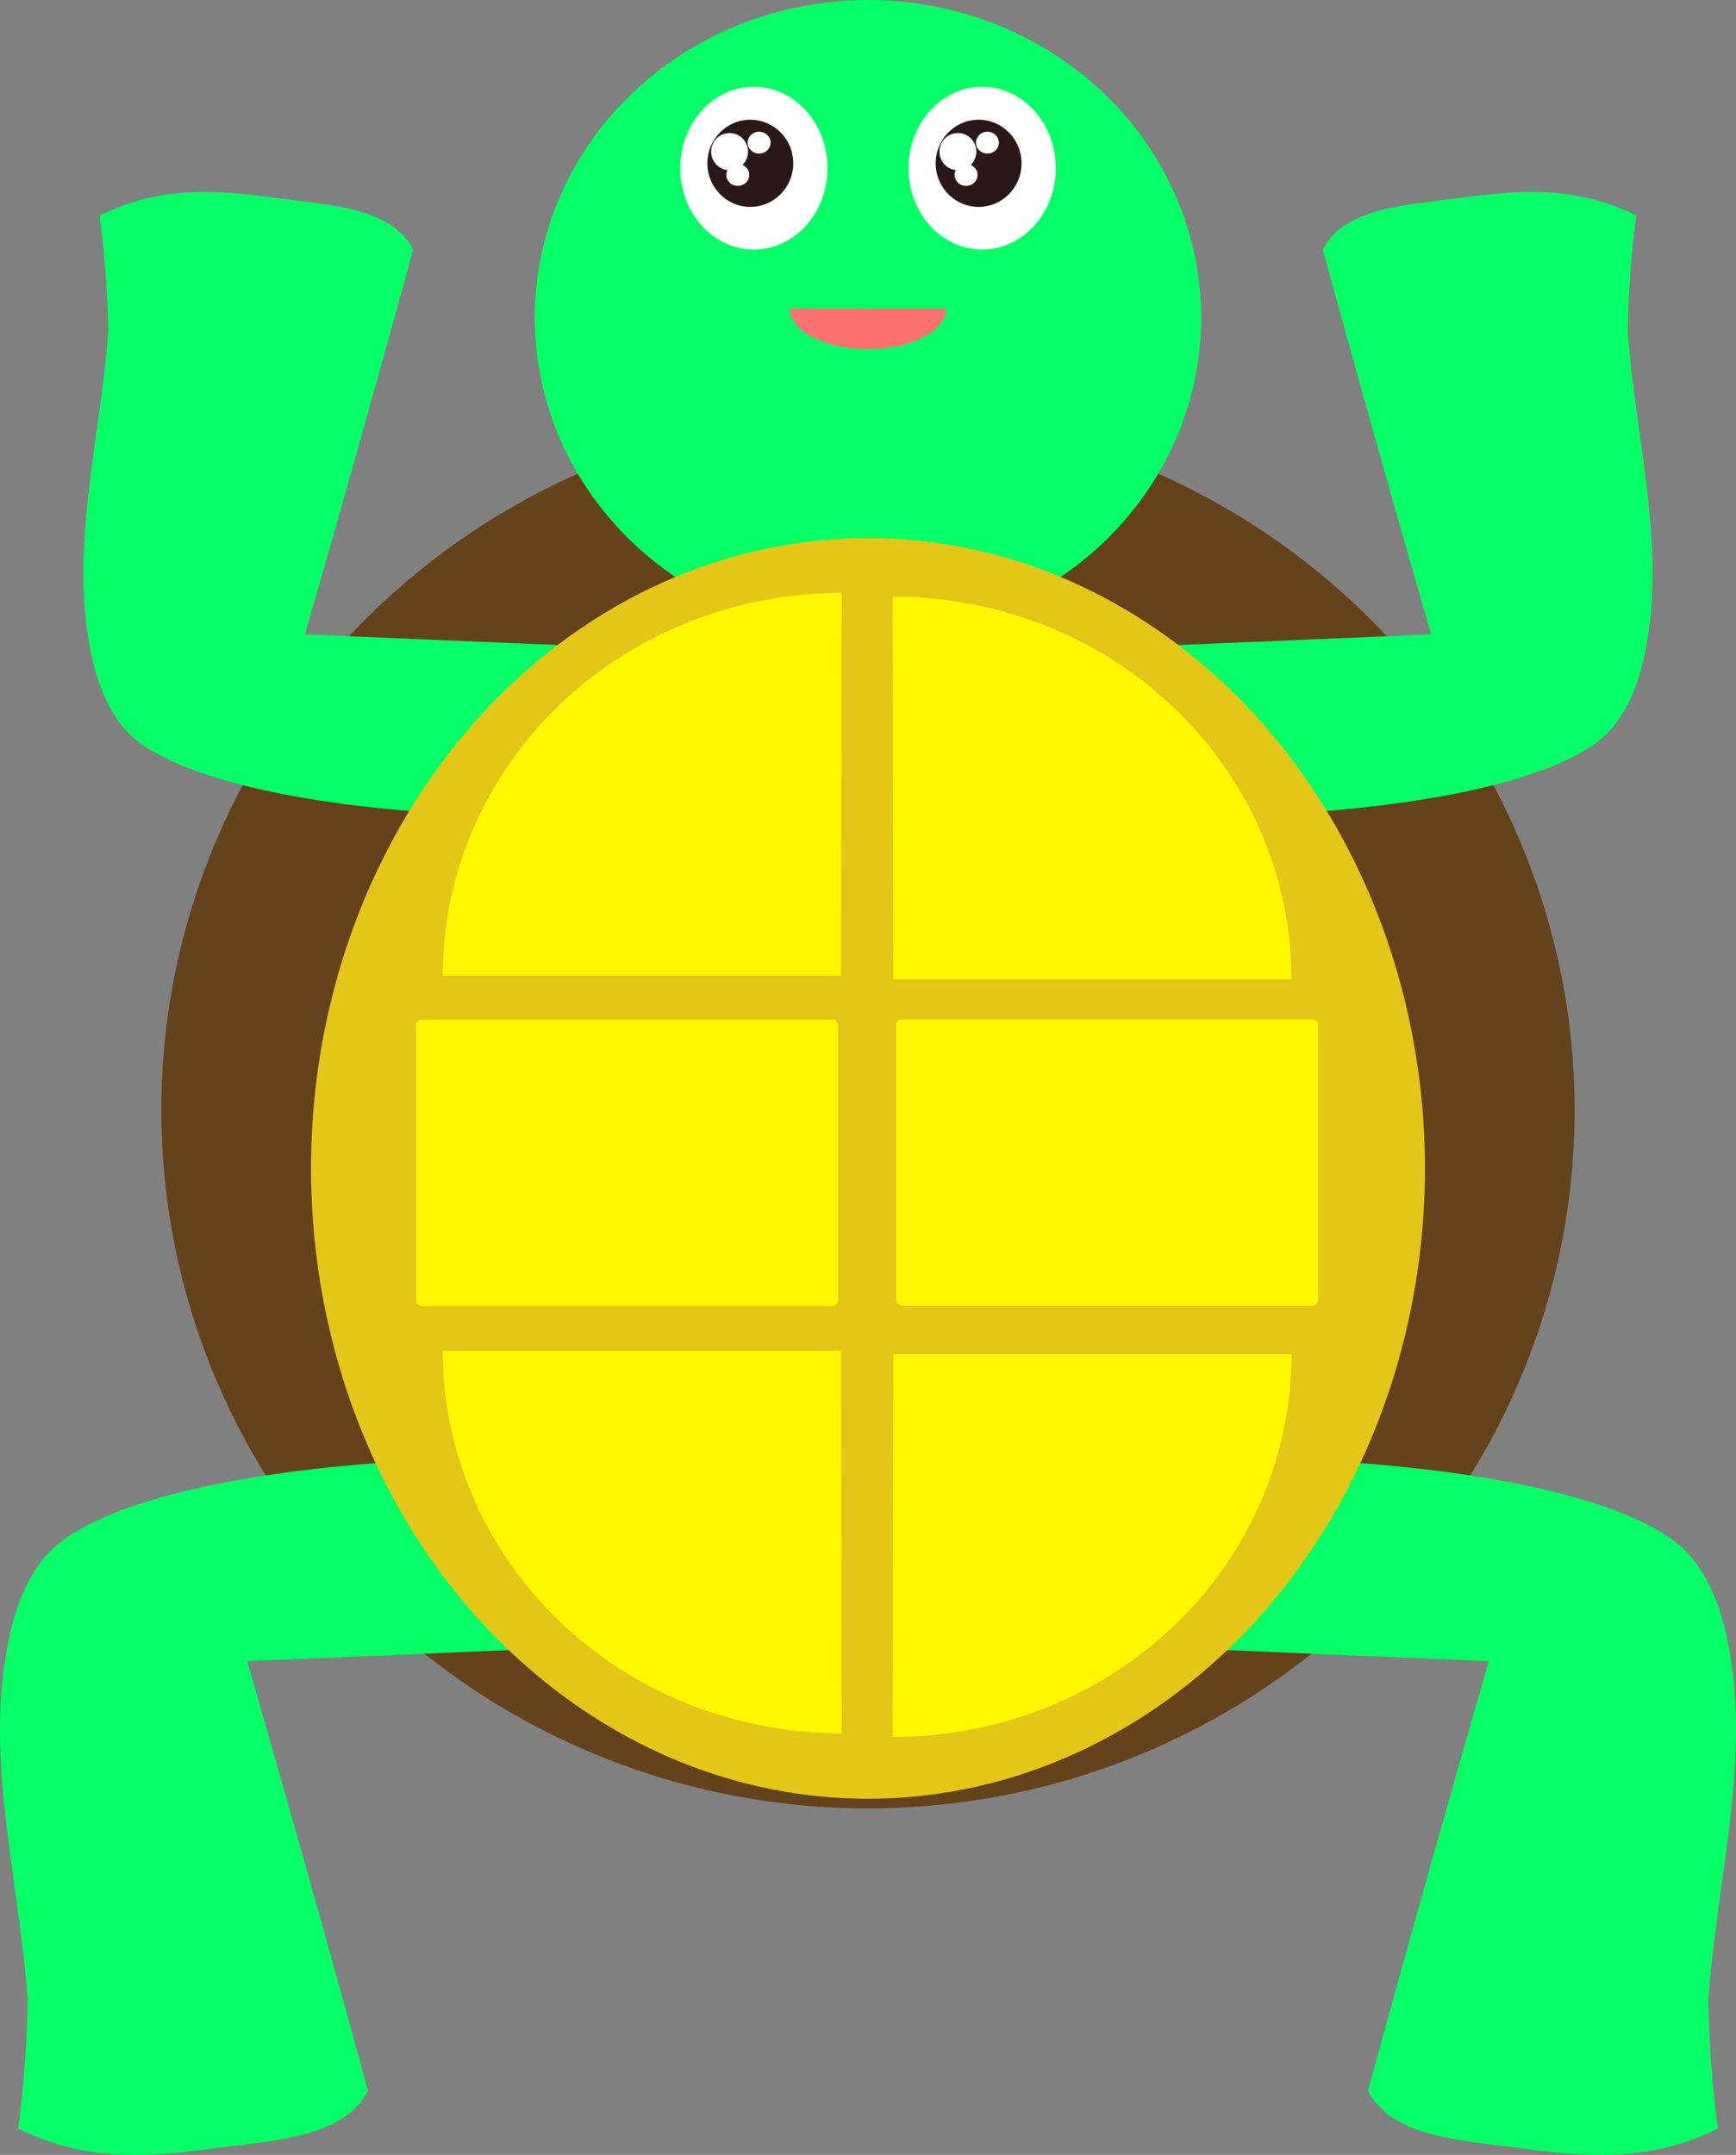
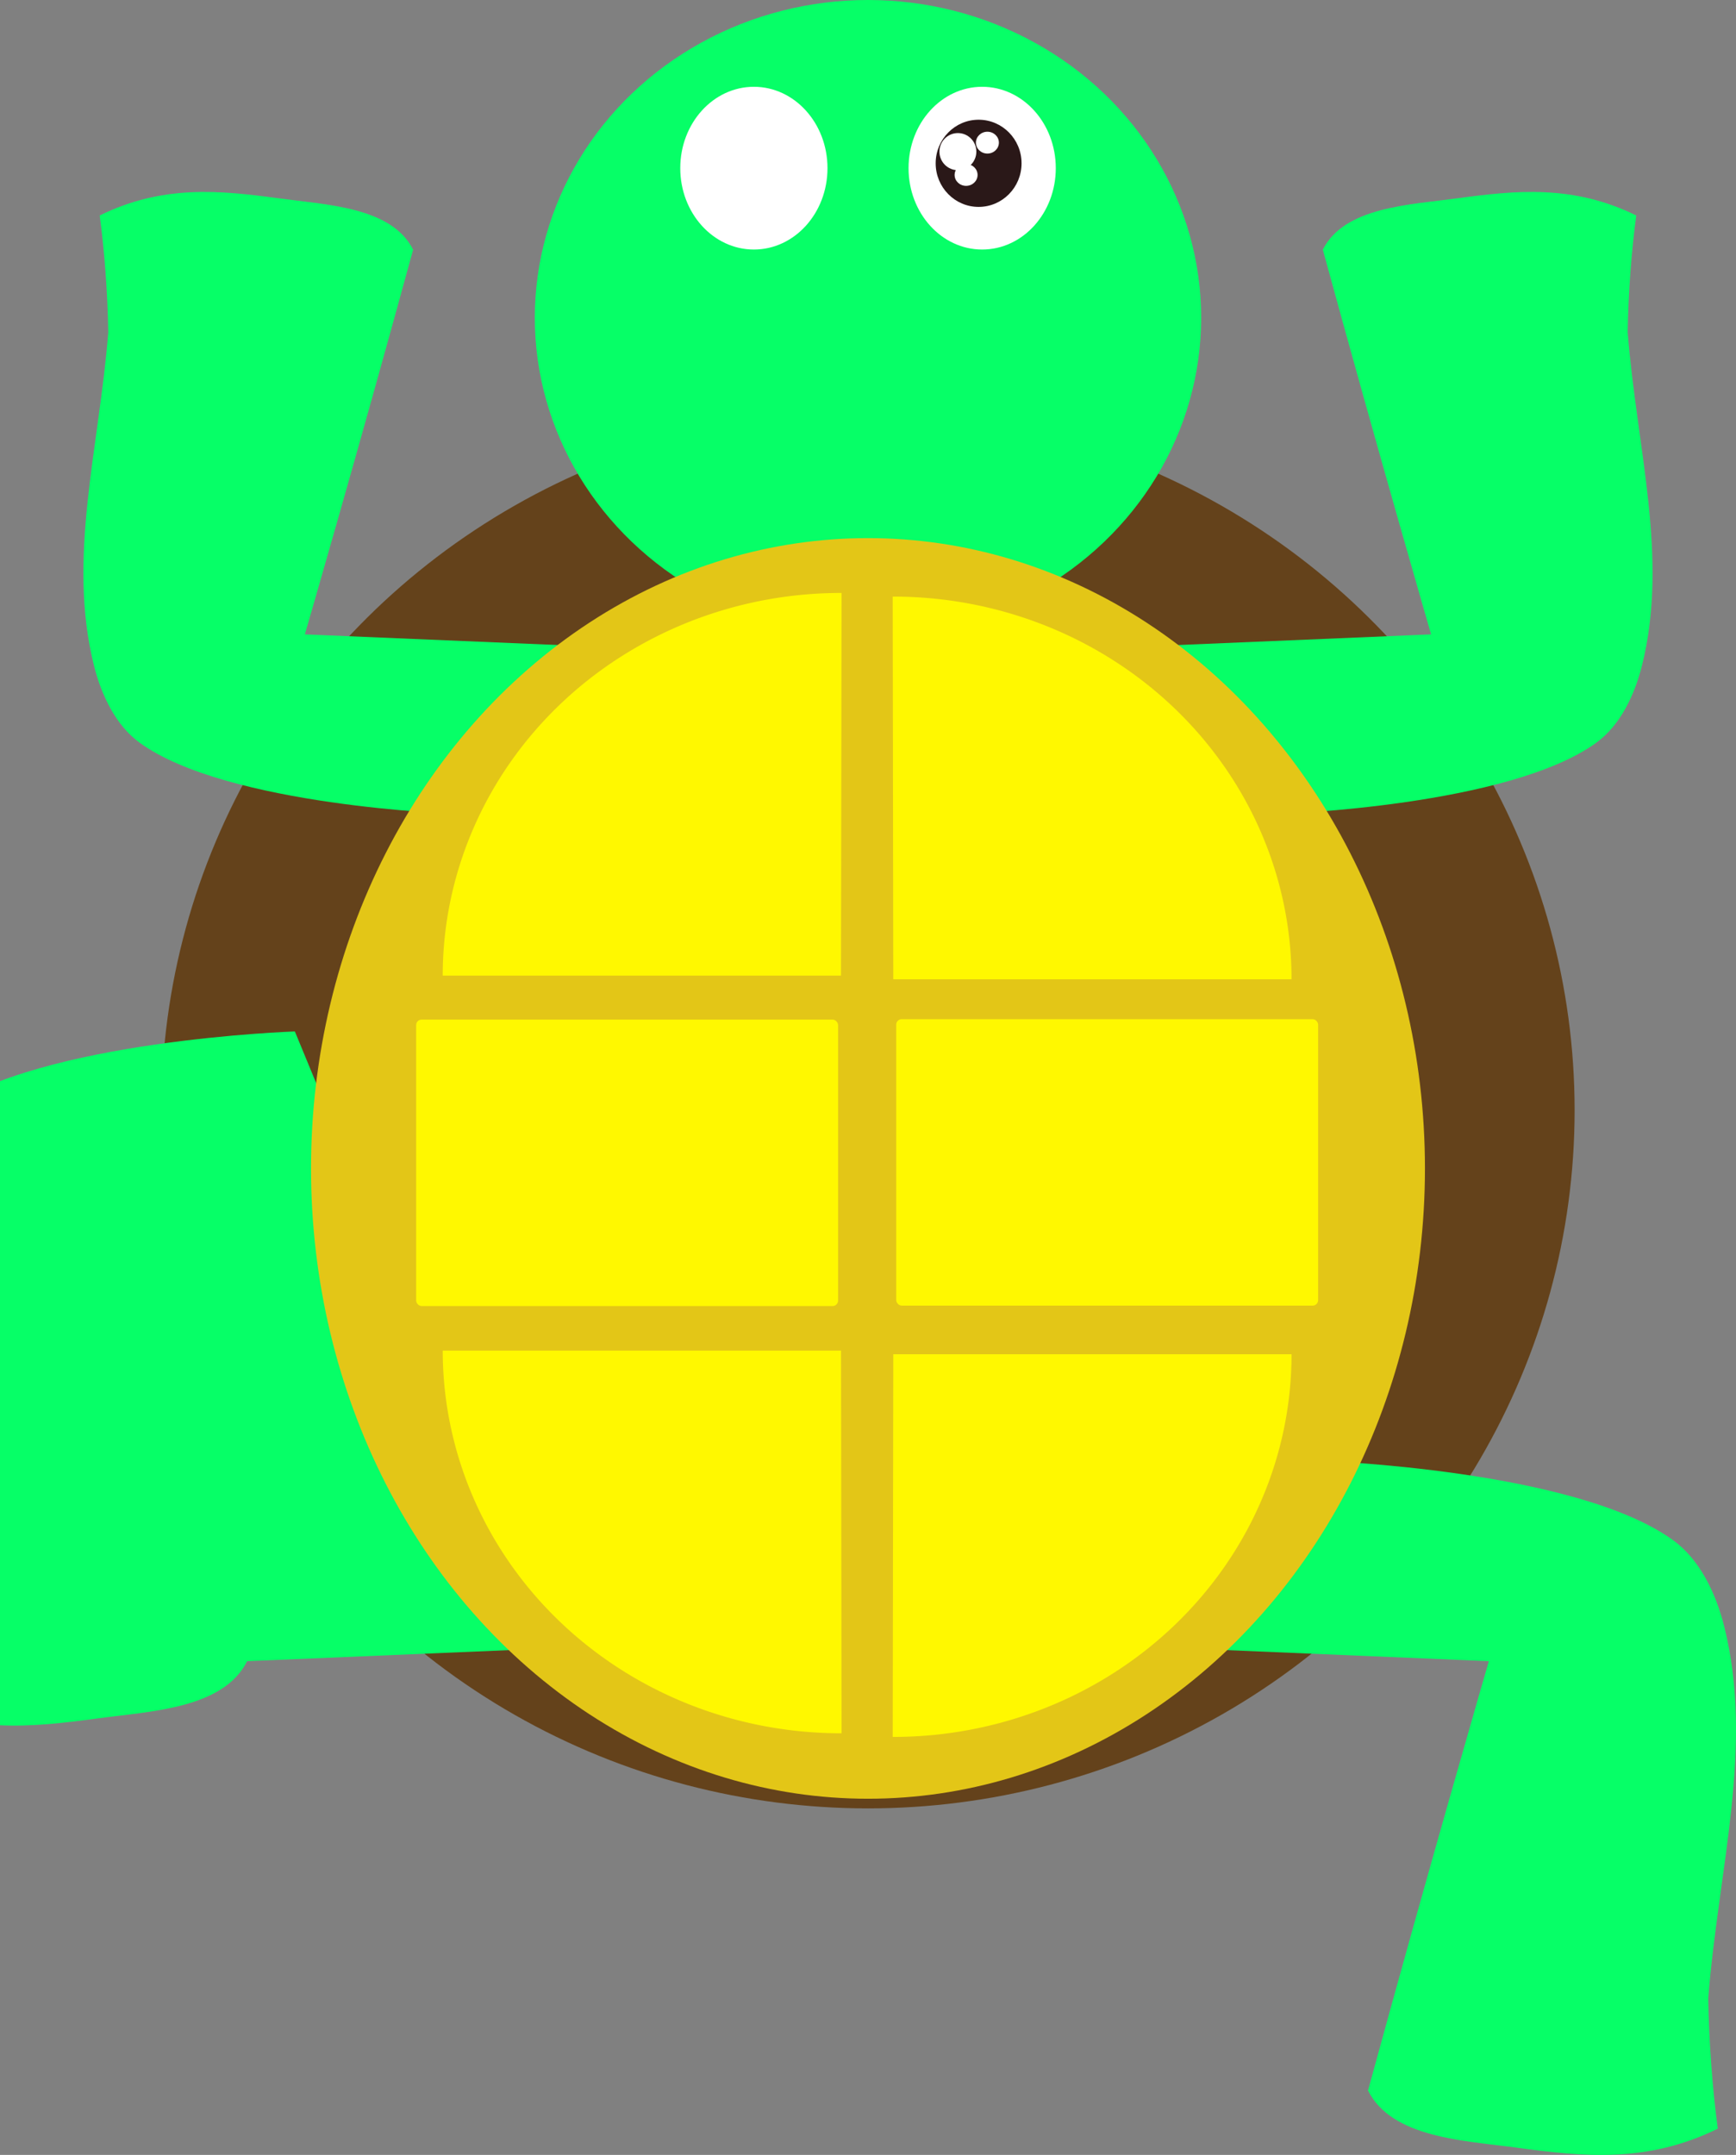
<svg xmlns="http://www.w3.org/2000/svg" width="162.84mm" height="202.11mm" version="1.1" viewBox="0 0 162.84 202.11">
  <rect x="0" y="0" width="162.84" height="202.11" fill="#808080" stroke="none" />
  <g transform="translate(-9.351 -57.363)">
    <g>
      <g transform="translate(.124)">
        <ellipse cx="90.646" cy="161.49" rx="66.283" ry="65.481" fill="#64421b" style="paint-order:stroke markers fill" />
        <ellipse cx="90.646" cy="87.162" rx="31.253" ry="29.799" fill="#06ff67" style="paint-order:stroke markers fill" />
        <g transform="matrix(.641 0 0 .641 31.001 20.253)">
          <ellipse cx="76.351" cy="82.499" rx="10.772" ry="11.906" fill="#fff" style="paint-order:stroke markers fill" />
-           <ellipse cx="75.831" cy="81.79" rx="6.284" ry="6.378" fill="#2a1818" style="paint-order:stroke markers fill" />
          <ellipse cx="72.798" cy="80.081" rx="2.7" ry="2.717" fill="#fff" style="paint-order:stroke markers fill" />
          <ellipse cx="77.117" cy="78.766" rx="1.681" ry="1.598" fill="#fff" style="paint-order:stroke markers fill" />
          <ellipse cx="73.999" cy="83.491" rx="1.681" ry="1.598" fill="#fff" style="paint-order:stroke markers fill" />
        </g>
        <g transform="matrix(.641 0 0 .641 52.415 20.253)">
          <ellipse cx="76.351" cy="82.499" rx="10.772" ry="11.906" fill="#fff" style="paint-order:stroke markers fill" />
          <ellipse cx="75.831" cy="81.79" rx="6.284" ry="6.378" fill="#2a1818" style="paint-order:stroke markers fill" />
          <ellipse cx="72.798" cy="80.081" rx="2.7" ry="2.717" fill="#fff" style="paint-order:stroke markers fill" />
          <ellipse cx="77.117" cy="78.766" rx="1.681" ry="1.598" fill="#fff" style="paint-order:stroke markers fill" />
          <ellipse cx="73.999" cy="83.491" rx="1.681" ry="1.598" fill="#fff" style="paint-order:stroke markers fill" />
        </g>
-         <path d="m97.986 86.304a7.34 3.812 0 0 1-3.674 3.302 7.34 3.812 0 0 1-7.344-0.004 7.34 3.812 0 0 1-3.661-3.306l7.34 0.008z" fill="#ff7272" style="paint-order:stroke markers fill" />
        <g transform="translate(-1.925)" fill="#06ff67" fill-rule="evenodd">
          <path d="m120 117.93 25.391-1.069s-4.99-17.167-10.156-36.081c2.012-4.007 8.119-4.206 12.562-4.811 5.587-0.761 10.928-1.3 16.838 1.604-0.443 3.266-0.746 7.296-0.802 10.958 0.844 10.833 3.878 21.152 1.336 31.271-0.681 2.712-2.015 5.572-4.276 7.216-8.199 5.961-29.667 6.682-29.667 6.682z" />
          <path d="m65.139 117.93-25.391-1.069s4.99-17.167 10.156-36.081c-2.012-4.007-8.119-4.206-12.562-4.811-5.587-0.761-10.928-1.3-16.838 1.604 0.443 3.266 0.746 7.296 0.802 10.958-0.844 10.833-3.878 21.152-1.336 31.271 0.681 2.712 2.015 5.572 4.276 7.216 8.199 5.961 29.667 6.682 29.667 6.682z" />
        </g>
        <g transform="translate(.407)" fill="#06ff67" fill-rule="evenodd">
          <path d="m120.14 211.97 28.337 1.193s-5.57 19.159-11.335 40.269c2.245 4.472 9.061 4.694 14.019 5.369 6.235 0.849 12.196 1.451 18.792-1.79-0.494-3.645-0.833-8.143-0.895-12.23 0.942-12.09 4.328-23.607 1.491-34.899-0.76-3.026-2.249-6.219-4.773-8.054-9.15-6.653-33.11-7.457-33.11-7.457z" />
-           <path d="m60.34 211.97-28.337 1.193s5.57 19.159 11.335 40.269c-2.245 4.472-9.061 4.694-14.019 5.369-6.235 0.849-12.196 1.451-18.792-1.79 0.494-3.645 0.833-8.143 0.895-12.23-0.942-12.09-4.328-23.607-1.491-34.899 0.76-3.026 2.249-6.219 4.773-8.054 9.15-6.653 33.11-7.457 33.11-7.457z" />
+           <path d="m60.34 211.97-28.337 1.193c-2.245 4.472-9.061 4.694-14.019 5.369-6.235 0.849-12.196 1.451-18.792-1.79 0.494-3.645 0.833-8.143 0.895-12.23-0.942-12.09-4.328-23.607-1.491-34.899 0.76-3.026 2.249-6.219 4.773-8.054 9.15-6.653 33.11-7.457 33.11-7.457z" />
        </g>
        <ellipse cx="90.646" cy="166.95" rx="52.244" ry="59.117" fill="#e3c617" style="paint-order:stroke markers fill" />
      </g>
      <g transform="matrix(.923 0 0 .923 6.91 10.095)" fill="#fff800">
        <path transform="scale(-1)" d="m-47.637-150.35a40.475 38.886 0 0 1-11.875 27.516 40.475 38.886 0 0 1-28.657 11.37l0.056-38.886z" style="paint-order:stroke markers fill" />
        <path transform="scale(1,-1)" d="m133.9-150.72a40.475 38.886 0 0 1-11.875 27.516 40.475 38.886 0 0 1-28.657 11.37l0.056-38.886z" style="paint-order:stroke markers fill" />
      </g>
      <g transform="matrix(-.923 0 0 -.923 174.47 323.15)" fill="#fff800">
        <path transform="scale(-1)" d="m-47.637-150.35a40.475 38.886 0 0 1-11.875 27.516 40.475 38.886 0 0 1-28.657 11.37l0.056-38.886z" style="paint-order:stroke markers fill" />
        <path transform="scale(1,-1)" d="m133.9-150.72a40.475 38.886 0 0 1-11.875 27.516 40.475 38.886 0 0 1-28.657 11.37l0.056-38.886z" style="paint-order:stroke markers fill" />
      </g>
      <g transform="translate(.006)" fill="#fff800">
        <rect x="48.381" y="152.99" width="39.577" height="26.867" ry=".514" style="paint-order:stroke markers fill" />
        <rect x="93.411" y="152.95" width="39.577" height="26.867" ry=".514" style="paint-order:stroke markers fill" />
      </g>
    </g>
  </g>
</svg>